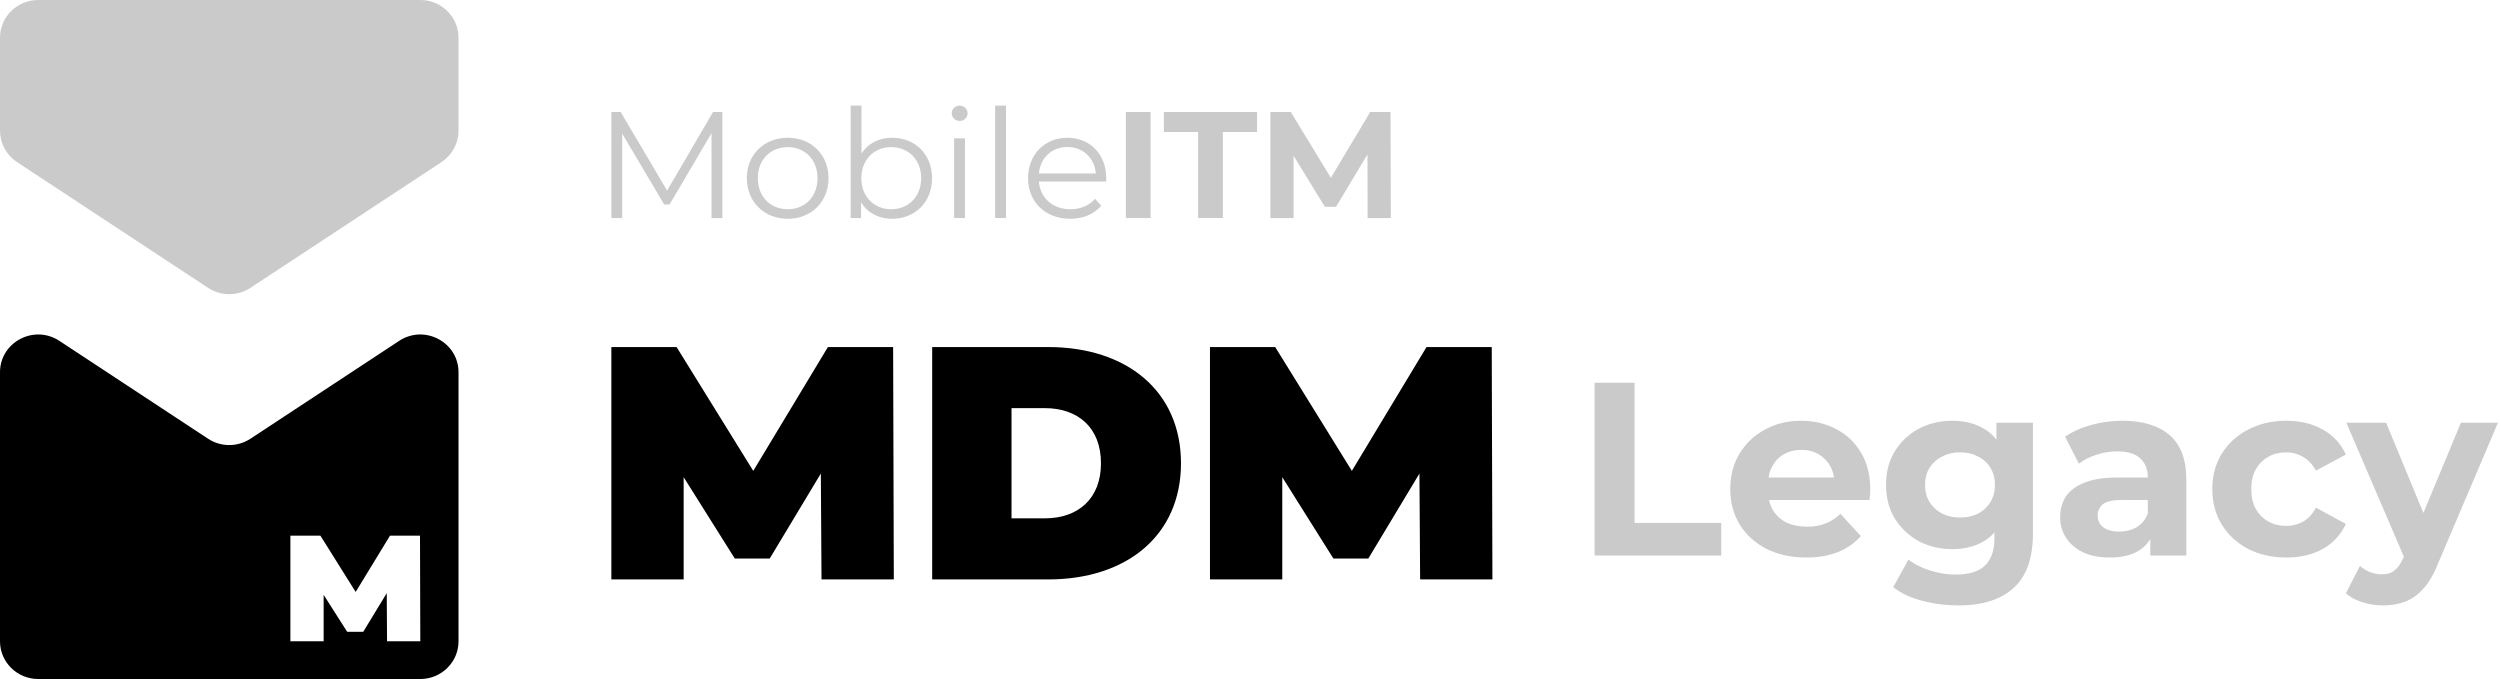
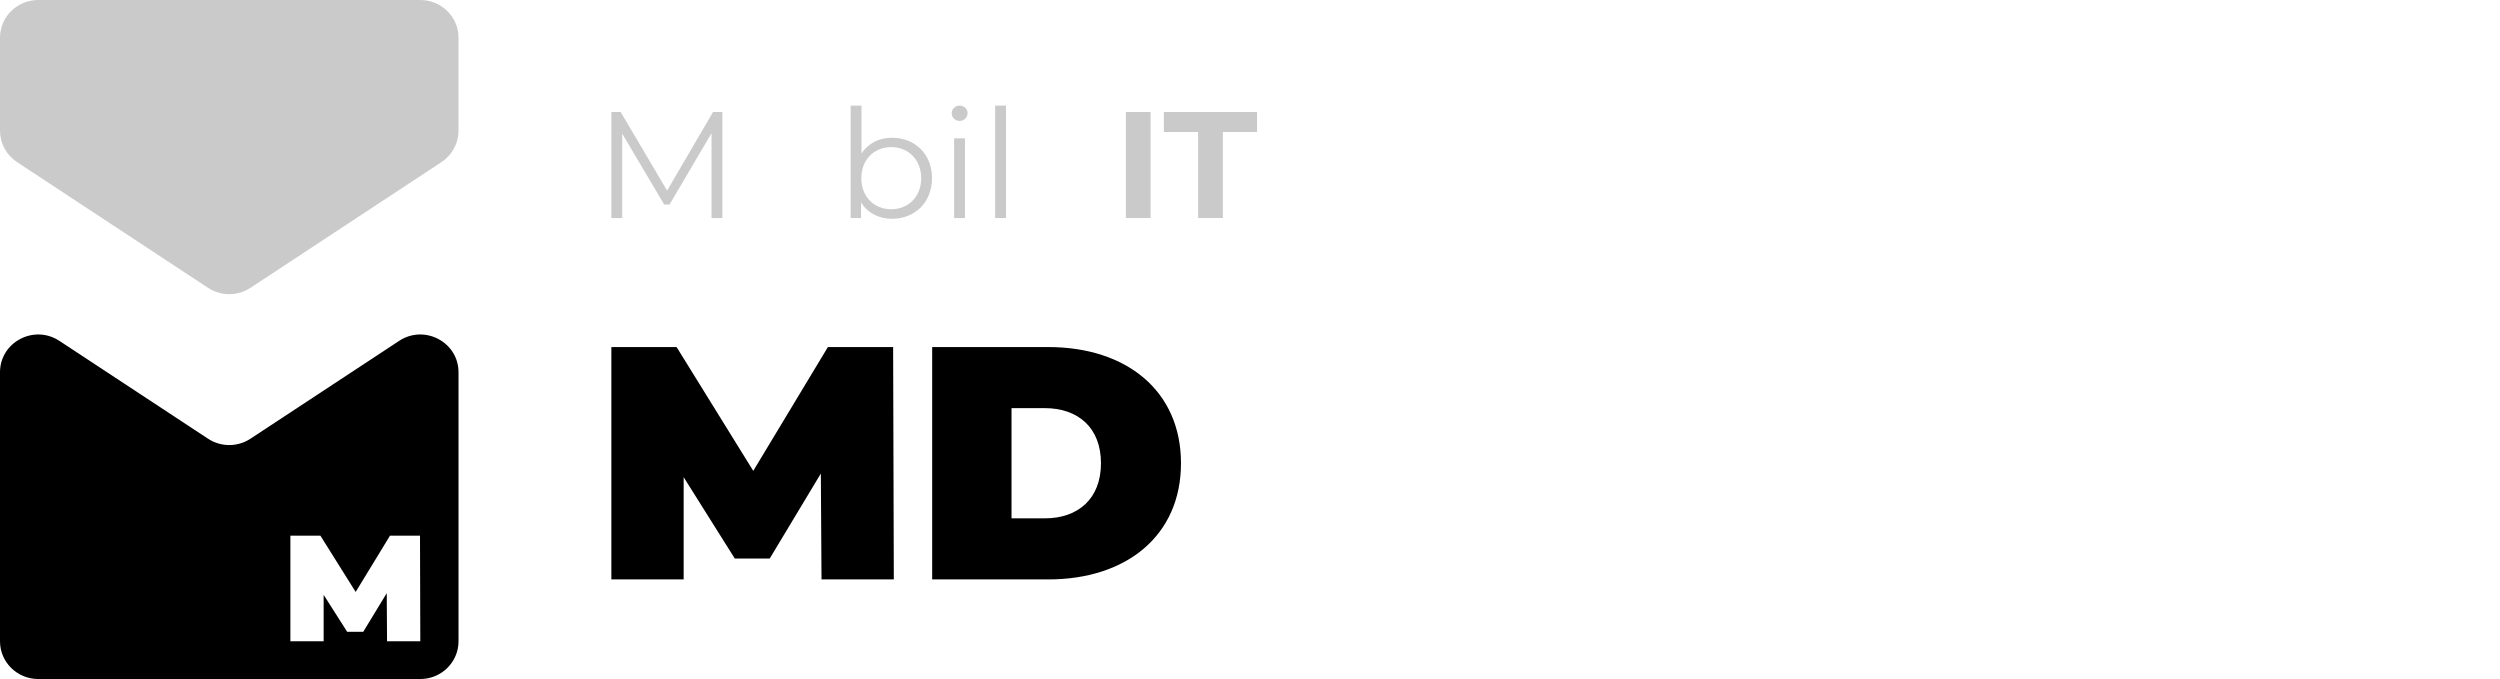
<svg xmlns="http://www.w3.org/2000/svg" fill="none" viewBox="0 0 162 44" height="44" width="162">
-   <path fill="#CACACA" d="M103.328 36V24.8H105.92V33.888H111.536V36H103.328ZM117.033 36.128C116.052 36.128 115.188 35.936 114.441 35.552C113.705 35.168 113.135 34.645 112.729 33.984C112.324 33.312 112.121 32.549 112.121 31.696C112.121 30.832 112.319 30.069 112.713 29.408C113.119 28.736 113.668 28.213 114.361 27.84C115.055 27.456 115.839 27.264 116.713 27.264C117.556 27.264 118.313 27.445 118.985 27.808C119.668 28.16 120.207 28.672 120.601 29.344C120.996 30.005 121.193 30.8 121.193 31.728C121.193 31.824 121.188 31.936 121.177 32.064C121.167 32.181 121.156 32.293 121.145 32.4H114.153V30.944H119.833L118.873 31.376C118.873 30.928 118.783 30.539 118.601 30.208C118.42 29.877 118.169 29.621 117.849 29.44C117.529 29.248 117.156 29.152 116.729 29.152C116.303 29.152 115.924 29.248 115.593 29.44C115.273 29.621 115.023 29.883 114.841 30.224C114.66 30.555 114.569 30.949 114.569 31.408V31.792C114.569 32.261 114.671 32.677 114.873 33.04C115.087 33.392 115.38 33.664 115.753 33.856C116.137 34.037 116.585 34.128 117.097 34.128C117.556 34.128 117.956 34.059 118.297 33.92C118.649 33.781 118.969 33.573 119.257 33.296L120.585 34.736C120.191 35.184 119.695 35.531 119.097 35.776C118.5 36.011 117.812 36.128 117.033 36.128ZM126.903 39.232C126.092 39.232 125.308 39.131 124.551 38.928C123.804 38.736 123.18 38.443 122.679 38.048L123.671 36.256C124.034 36.555 124.492 36.789 125.047 36.96C125.612 37.141 126.167 37.232 126.711 37.232C127.596 37.232 128.236 37.035 128.631 36.64C129.036 36.245 129.239 35.659 129.239 34.88V33.584L129.399 31.424L129.367 29.248V27.392H131.735V34.56C131.735 36.16 131.319 37.339 130.487 38.096C129.655 38.853 128.46 39.232 126.903 39.232ZM126.519 35.584C125.719 35.584 124.994 35.413 124.343 35.072C123.703 34.72 123.186 34.235 122.791 33.616C122.407 32.987 122.215 32.256 122.215 31.424C122.215 30.581 122.407 29.851 122.791 29.232C123.186 28.603 123.703 28.117 124.343 27.776C124.994 27.435 125.719 27.264 126.519 27.264C127.244 27.264 127.884 27.413 128.439 27.712C128.994 28 129.426 28.453 129.735 29.072C130.044 29.68 130.199 30.464 130.199 31.424C130.199 32.373 130.044 33.157 129.735 33.776C129.426 34.384 128.994 34.837 128.439 35.136C127.884 35.435 127.244 35.584 126.519 35.584ZM127.015 33.536C127.452 33.536 127.842 33.451 128.183 33.28C128.524 33.099 128.791 32.848 128.983 32.528C129.175 32.208 129.271 31.84 129.271 31.424C129.271 30.997 129.175 30.629 128.983 30.32C128.791 30 128.524 29.755 128.183 29.584C127.842 29.403 127.452 29.312 127.015 29.312C126.578 29.312 126.188 29.403 125.847 29.584C125.506 29.755 125.234 30 125.031 30.32C124.839 30.629 124.743 30.997 124.743 31.424C124.743 31.84 124.839 32.208 125.031 32.528C125.234 32.848 125.506 33.099 125.847 33.28C126.188 33.451 126.578 33.536 127.015 33.536ZM139.338 36V34.32L139.178 33.952V30.944C139.178 30.411 139.013 29.995 138.682 29.696C138.362 29.397 137.866 29.248 137.194 29.248C136.736 29.248 136.282 29.323 135.834 29.472C135.397 29.611 135.024 29.803 134.714 30.048L133.818 28.304C134.288 27.973 134.853 27.717 135.514 27.536C136.176 27.355 136.848 27.264 137.53 27.264C138.842 27.264 139.861 27.573 140.586 28.192C141.312 28.811 141.674 29.776 141.674 31.088V36H139.338ZM136.714 36.128C136.042 36.128 135.466 36.016 134.986 35.792C134.506 35.557 134.138 35.243 133.882 34.848C133.626 34.453 133.498 34.011 133.498 33.52C133.498 33.008 133.621 32.56 133.866 32.176C134.122 31.792 134.522 31.493 135.066 31.28C135.61 31.056 136.32 30.944 137.194 30.944H139.482V32.4H137.466C136.88 32.4 136.474 32.496 136.25 32.688C136.037 32.88 135.93 33.12 135.93 33.408C135.93 33.728 136.053 33.984 136.298 34.176C136.554 34.357 136.901 34.448 137.338 34.448C137.754 34.448 138.128 34.352 138.458 34.16C138.789 33.957 139.029 33.664 139.178 33.28L139.562 34.432C139.381 34.987 139.05 35.408 138.57 35.696C138.09 35.984 137.472 36.128 136.714 36.128ZM148.156 36.128C147.228 36.128 146.401 35.941 145.676 35.568C144.95 35.184 144.38 34.656 143.964 33.984C143.558 33.312 143.356 32.549 143.356 31.696C143.356 30.832 143.558 30.069 143.964 29.408C144.38 28.736 144.95 28.213 145.676 27.84C146.401 27.456 147.228 27.264 148.156 27.264C149.062 27.264 149.852 27.456 150.524 27.84C151.196 28.213 151.692 28.752 152.012 29.456L150.076 30.496C149.852 30.091 149.569 29.792 149.228 29.6C148.897 29.408 148.534 29.312 148.14 29.312C147.713 29.312 147.329 29.408 146.988 29.6C146.646 29.792 146.374 30.064 146.172 30.416C145.98 30.768 145.884 31.195 145.884 31.696C145.884 32.197 145.98 32.624 146.172 32.976C146.374 33.328 146.646 33.6 146.988 33.792C147.329 33.984 147.713 34.08 148.14 34.08C148.534 34.08 148.897 33.989 149.228 33.808C149.569 33.616 149.852 33.312 150.076 32.896L152.012 33.952C151.692 34.645 151.196 35.184 150.524 35.568C149.852 35.941 149.062 36.128 148.156 36.128ZM154.412 39.232C153.964 39.232 153.521 39.163 153.084 39.024C152.647 38.885 152.289 38.693 152.012 38.448L152.924 36.672C153.116 36.843 153.335 36.976 153.58 37.072C153.836 37.168 154.087 37.216 154.332 37.216C154.684 37.216 154.961 37.131 155.164 36.96C155.377 36.8 155.569 36.528 155.74 36.144L156.188 35.088L156.38 34.816L159.468 27.392H161.868L157.98 36.528C157.703 37.221 157.383 37.765 157.02 38.16C156.668 38.555 156.273 38.832 155.836 38.992C155.409 39.152 154.935 39.232 154.412 39.232ZM155.884 36.336L152.044 27.392H154.62L157.596 34.592L155.884 36.336Z" />
  <path fill="#CACACA" d="M0 2.444C0 1.094 1.109 0 2.476 0H27.236C28.603 0 29.712 1.094 29.712 2.444V8.47C29.712 9.287 29.298 10.05 28.609 10.504L16.229 18.652C15.398 19.199 14.314 19.199 13.482 18.652L1.103 10.504C0.414 10.05 0 9.287 0 8.47V2.444Z" />
  <path fill="black" d="M27.236 44C28.603 44 29.712 42.906 29.712 41.556L29.712 24.123C29.712 22.171 27.508 21.006 25.863 22.089L16.229 28.429C15.398 28.977 14.314 28.977 13.482 28.429L3.849 22.089C2.204 21.006 -1.72884e-07 22.171 0 24.123L1.76012e-06 41.556C1.76012e-06 42.906 1.109 44 2.476 44L27.236 44ZM27.216 34.711L27.236 41.556H25.081L25.061 38.436L23.538 40.94H22.496L20.972 38.544V41.556H18.817V34.711H20.762L23.047 38.358L25.272 34.711H27.216Z" clip-rule="evenodd" fill-rule="evenodd" />
  <path fill="#CACACA" d="M46.206 7.257L43.228 12.352L40.22 7.257H39.616V14.129H40.319V8.661L43.04 13.255H43.386L46.107 8.631V14.129H46.81V7.257H46.206Z" />
-   <path fill="#CACACA" d="M51.046 14.178C52.569 14.178 53.688 13.078 53.688 11.547C53.688 10.015 52.569 8.926 51.046 8.926C49.522 8.926 48.394 10.015 48.394 11.547C48.394 13.078 49.522 14.178 51.046 14.178ZM51.046 13.559C49.937 13.559 49.106 12.754 49.106 11.547C49.106 10.339 49.937 9.534 51.046 9.534C52.154 9.534 52.975 10.339 52.975 11.547C52.975 12.754 52.154 13.559 51.046 13.559Z" />
  <path fill="#CACACA" d="M57.803 8.926C56.972 8.926 56.26 9.279 55.824 9.947V6.844H55.122V14.129H55.795V13.108C56.22 13.805 56.943 14.178 57.803 14.178C59.288 14.178 60.396 13.108 60.396 11.547C60.396 9.986 59.288 8.926 57.803 8.926ZM57.754 13.559C56.646 13.559 55.814 12.754 55.814 11.547C55.814 10.339 56.646 9.534 57.754 9.534C58.852 9.534 59.693 10.339 59.693 11.547C59.693 12.754 58.852 13.559 57.754 13.559Z" />
  <path fill="#CACACA" d="M62.184 7.836C62.481 7.836 62.699 7.61 62.699 7.325C62.699 7.06 62.471 6.844 62.184 6.844C61.897 6.844 61.67 7.07 61.67 7.335C61.67 7.61 61.897 7.836 62.184 7.836ZM61.828 14.129H62.53V8.965H61.828V14.129Z" />
  <path fill="#CACACA" d="M64.485 14.129H65.188V6.844H64.485V14.129Z" />
-   <path fill="#CACACA" d="M71.684 11.547C71.684 9.996 70.626 8.926 69.161 8.926C67.697 8.926 66.618 10.015 66.618 11.547C66.618 13.078 67.726 14.178 69.349 14.178C70.17 14.178 70.893 13.883 71.358 13.334L70.962 12.882C70.566 13.334 70.002 13.559 69.369 13.559C68.231 13.559 67.4 12.843 67.321 11.763H71.674C71.674 11.684 71.684 11.606 71.684 11.547ZM69.161 9.525C70.18 9.525 70.922 10.231 71.011 11.242H67.321C67.41 10.231 68.152 9.525 69.161 9.525Z" />
  <path fill="#CACACA" d="M72.956 14.129V7.257H74.559V14.129H72.956Z" />
  <path fill="#CACACA" d="M77.638 14.129V8.553H75.421V7.257H81.457V8.553H79.24V14.129H77.638Z" />
-   <path fill="#CACACA" d="M82.319 14.129V7.257H83.645L86.594 12.106H85.891L88.791 7.257H90.107L90.126 14.129H88.622L88.612 9.544H88.89L86.574 13.402H85.852L83.487 9.544H83.823V14.129H82.319Z" />
  <path fill="black" d="M57.919 37.547L57.875 22.489H53.648L48.811 30.512L43.843 22.489H39.616V37.547H44.301V30.921L47.613 36.191H49.879L53.191 30.685L53.234 37.547H57.919Z" />
  <path fill="black" d="M60.405 37.547H67.922C73.02 37.547 76.528 34.686 76.528 30.018C76.528 25.35 73.02 22.489 67.922 22.489H60.405V37.547ZM65.547 33.589V26.447H67.704C69.861 26.447 71.343 27.716 71.343 30.018C71.343 32.319 69.861 33.589 67.704 33.589H65.547Z" />
-   <path fill="black" d="M96.709 37.547L96.665 22.489H92.438L87.601 30.512L82.633 22.489H78.406V37.547H83.091V30.921L86.403 36.191H88.669L91.98 30.685L92.024 37.547H96.709Z" />
</svg>